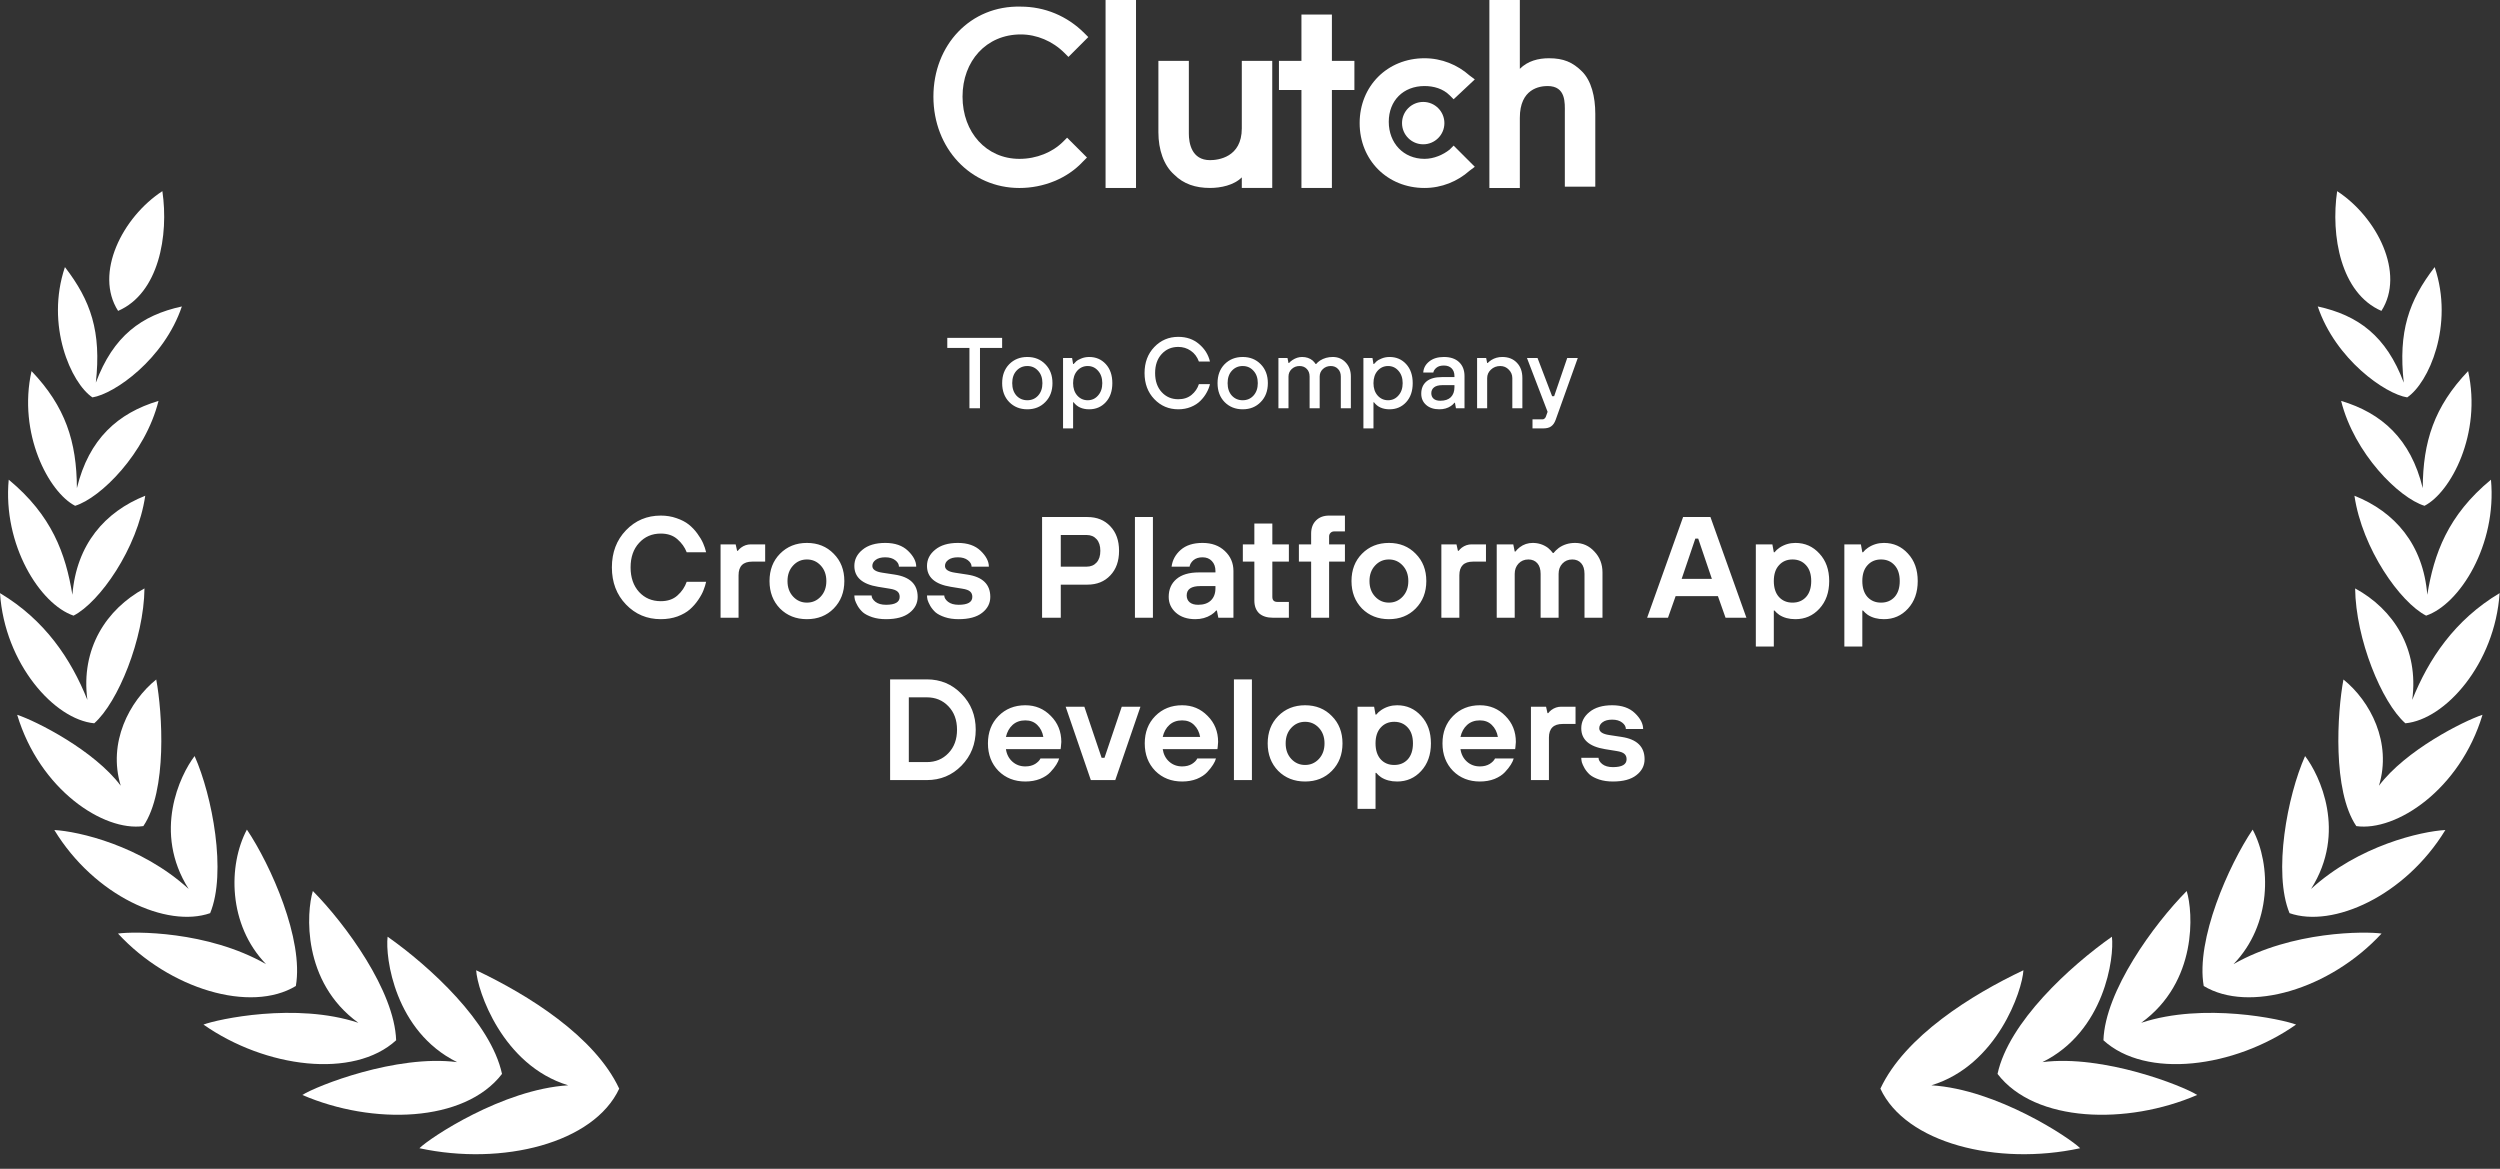
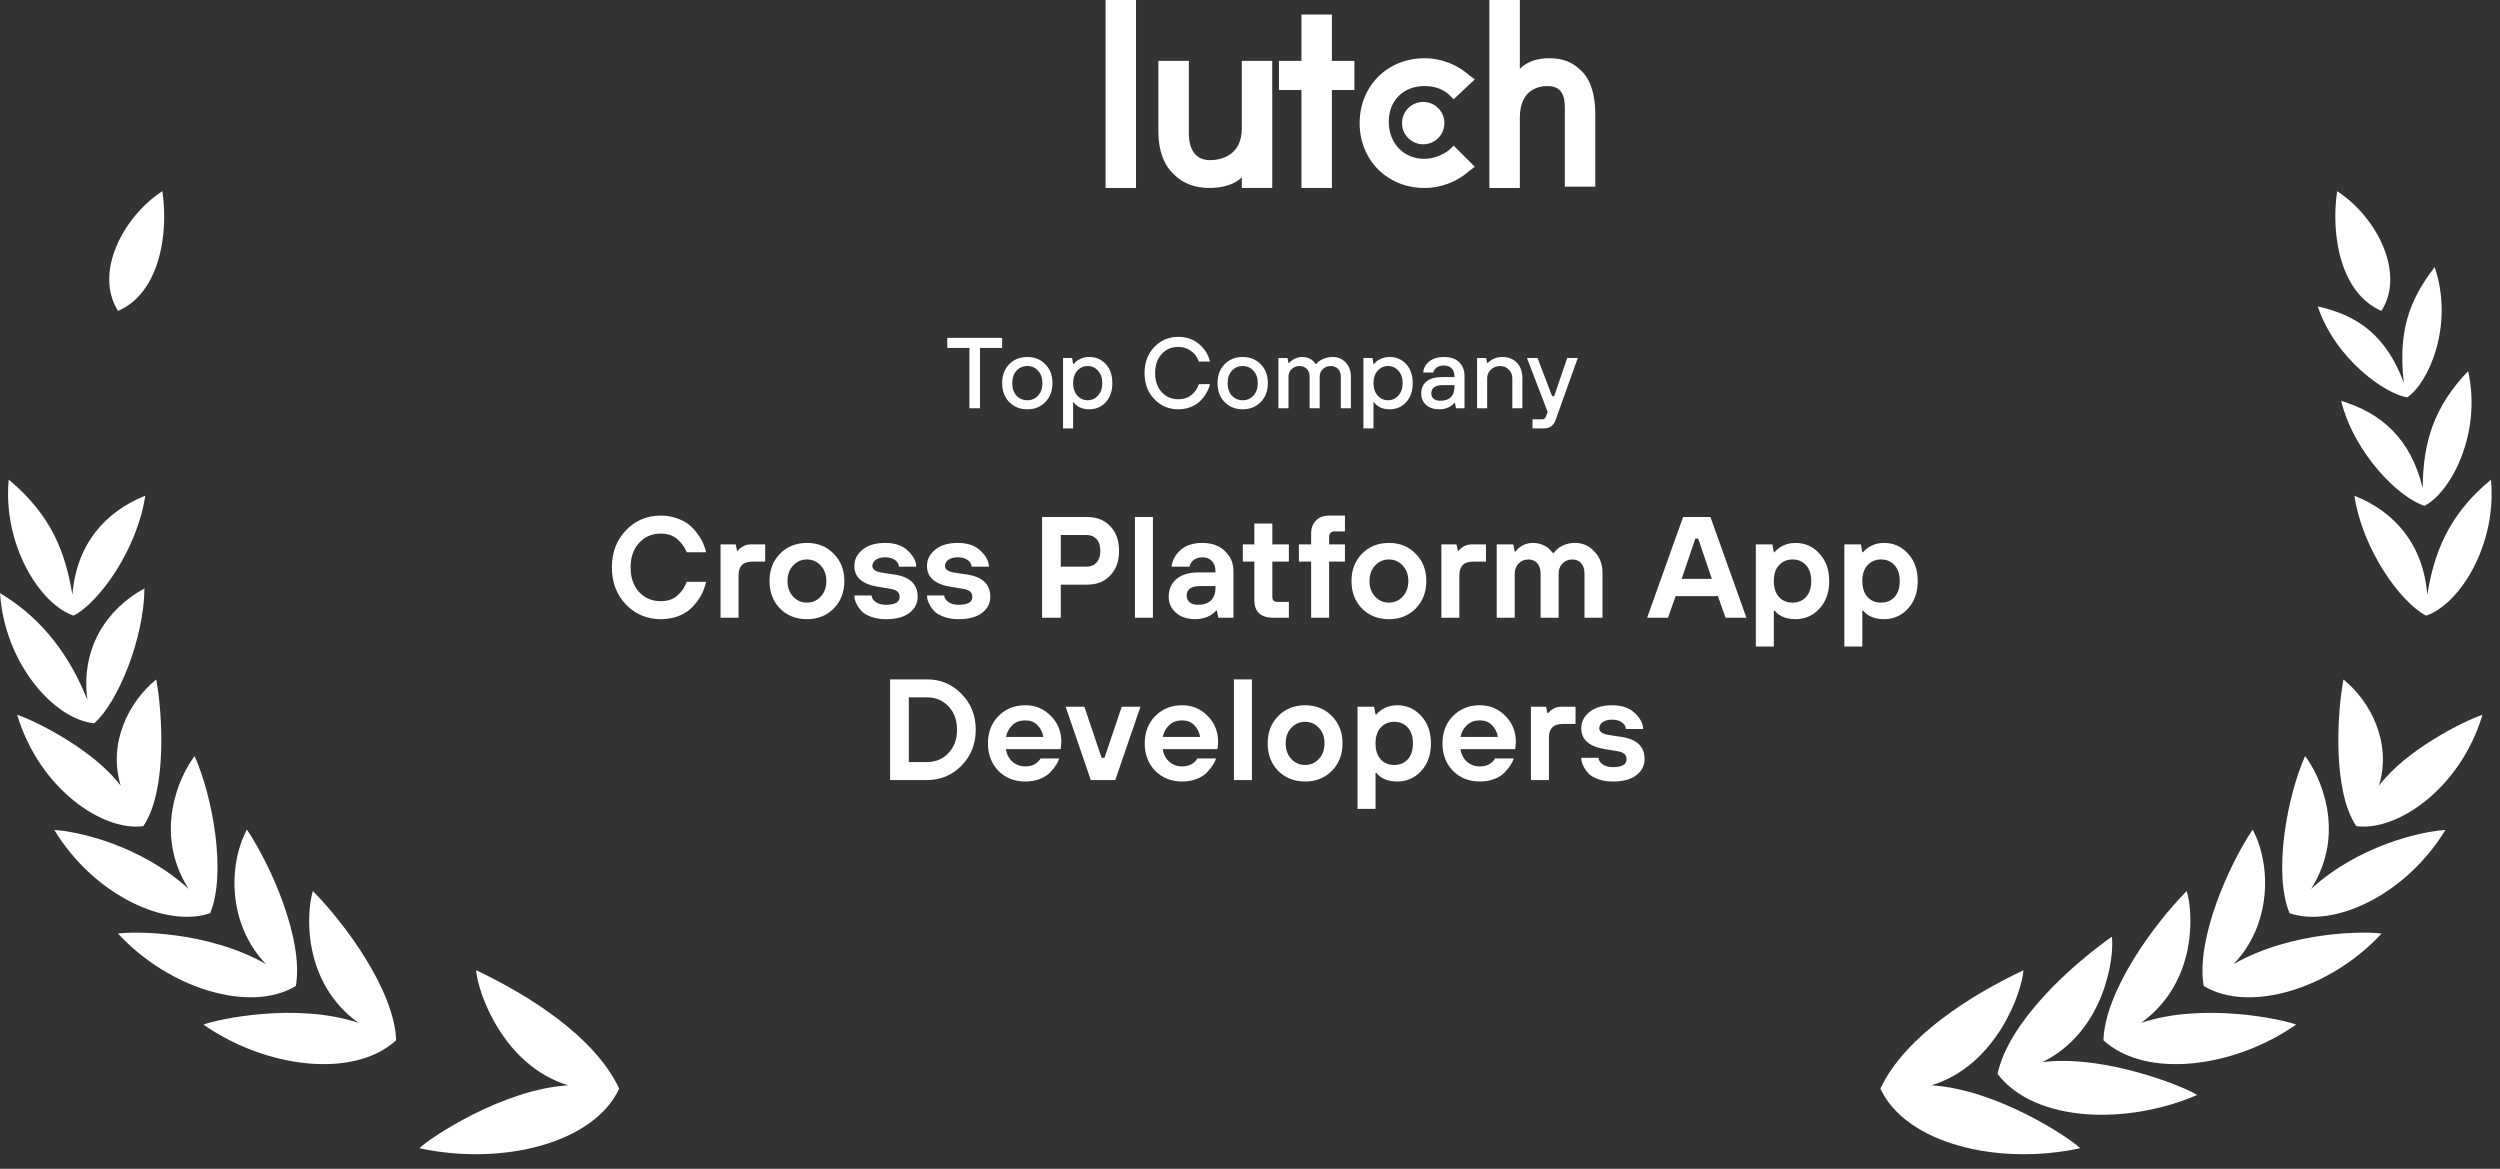
<svg xmlns="http://www.w3.org/2000/svg" width="154" height="72" viewBox="0 0 154 72" fill="none">
  <rect x="0" y="0" width="154" height="72" fill="#333333" stroke="none" />
-   <path d="M30.924 66.153C30.235 62.966 26.457 59.517 23.877 57.701C23.721 58.98 24.325 63.536 28.158 65.427C24.405 64.946 19.482 66.897 18.625 67.45C22.936 69.311 28.61 69.168 30.924 66.153Z" fill="white" />
  <path d="M24.402 64.077C24.301 61.045 21.299 56.938 19.272 54.886C18.875 56.182 18.588 60.484 22.076 63.005C18.225 61.73 13.387 62.789 12.534 63.114C16.347 65.787 21.784 66.483 24.406 64.077H24.402Z" fill="white" />
  <path d="M18.224 60.737C18.722 57.879 16.683 53.294 15.209 51.103C14.048 53.285 14.035 56.959 16.387 59.39C12.777 57.33 8.234 57.368 7.268 57.507C10.447 60.948 15.45 62.417 18.224 60.737Z" fill="white" />
  <path d="M12.946 56.249C13.972 53.763 13.082 49.026 11.988 46.573C11.093 47.742 9.4 51.259 11.621 54.759C8.678 52.074 4.828 51.213 3.346 51.128C5.828 55.202 10.287 57.182 12.951 56.249H12.946Z" fill="white" />
  <path d="M8.83 50.888C10.312 48.709 10.004 43.888 9.624 41.857C7.965 43.195 6.626 45.749 7.437 48.401C5.799 46.222 2.265 44.432 1.058 44.031C2.447 48.654 6.386 51.234 8.83 50.888Z" fill="white" />
  <path d="M5.805 44.555C7.266 43.267 8.862 39.362 8.9 36.246C6.548 37.525 4.961 39.957 5.383 43.115C4.378 40.603 2.774 38.192 0 36.537C0.291 40.899 3.352 44.323 5.805 44.555Z" fill="white" />
  <path d="M4.535 37.921C6.127 37.102 8.466 33.809 8.947 30.537C6.456 31.529 4.712 33.538 4.459 36.637C4.045 34.113 3.201 31.748 0.537 29.549C0.161 33.56 2.458 37.224 4.535 37.925V37.921Z" fill="white" />
-   <path d="M4.623 31.159C6.206 30.673 8.955 27.933 9.765 24.695C7.27 25.442 5.476 27.03 4.737 30.07C4.724 27.211 4.036 25.054 1.942 22.859C1.085 26.705 3.002 30.314 4.623 31.155V31.159Z" fill="white" />
-   <path d="M5.693 24.479C7.044 24.268 10.105 22.132 11.203 18.877C8.712 19.421 6.981 20.696 5.904 23.571C6.25 20.422 5.596 18.526 4 16.453C2.793 20.033 4.372 23.593 5.693 24.479Z" fill="white" />
  <path d="M29.332 59.766C29.399 61.011 30.94 65.622 35.002 66.855C30.961 67.104 26.478 70.093 25.836 70.73C30.961 71.837 36.585 70.414 38.143 67.061C36.636 63.836 32.528 61.278 29.328 59.766H29.332Z" fill="white" />
  <path d="M7.275 19.151C9.787 18.062 10.403 14.507 10.002 11.775C7.541 13.38 5.793 16.842 7.275 19.151Z" fill="white" />
  <path d="M123.048 66.153C123.736 62.966 127.515 59.517 130.094 57.701C130.25 58.98 129.647 63.536 125.813 65.427C129.567 64.946 134.489 66.897 135.346 67.45C131.036 69.311 125.361 69.168 123.048 66.153Z" fill="white" />
  <path d="M129.572 64.077C129.673 61.045 132.675 56.938 134.701 54.886C135.098 56.182 135.385 60.484 131.898 63.005C135.748 61.73 140.587 62.789 141.439 63.114C137.627 65.787 132.189 66.483 129.567 64.077H129.572Z" fill="white" />
  <path d="M135.749 60.737C135.251 57.879 137.29 53.294 138.764 51.103C139.925 53.285 139.938 56.959 137.586 59.39C141.196 57.33 145.739 57.368 146.705 57.507C143.526 60.948 138.523 62.417 135.749 60.737Z" fill="white" />
  <path d="M141.035 56.249C140.009 53.763 140.9 49.026 141.993 46.573C142.888 47.742 144.581 51.259 142.36 54.759C145.303 52.074 149.153 51.213 150.635 51.128C148.153 55.202 143.694 57.182 141.03 56.249H141.035Z" fill="white" />
  <path d="M145.149 50.888C143.668 48.709 143.976 43.888 144.356 41.857C146.015 43.195 147.353 45.749 146.543 48.401C148.181 46.222 151.715 44.432 152.922 44.031C151.533 48.654 147.594 51.234 145.149 50.888Z" fill="white" />
-   <path d="M148.171 44.555C146.71 43.267 145.114 39.362 145.076 36.246C147.428 37.525 149.015 39.957 148.593 43.115C149.598 40.603 151.202 38.192 153.976 36.537C153.685 40.899 150.624 44.323 148.171 44.555Z" fill="white" />
  <path d="M149.445 37.921C147.853 37.102 145.515 33.809 145.033 30.537C147.524 31.529 149.268 33.538 149.521 36.637C149.935 34.113 150.779 31.748 153.443 29.549C153.819 33.56 151.522 37.224 149.445 37.925V37.921Z" fill="white" />
  <path d="M149.355 31.159C147.772 30.673 145.024 27.933 144.213 24.695C146.708 25.442 148.502 27.03 149.241 30.07C149.254 27.211 149.942 25.054 152.036 22.859C152.893 26.705 150.976 30.314 149.355 31.155V31.159Z" fill="white" />
  <path d="M148.283 24.479C146.932 24.268 143.871 22.132 142.773 18.877C145.264 19.421 146.995 20.696 148.072 23.571C147.726 20.422 148.38 18.526 149.976 16.453C151.184 20.033 149.605 23.593 148.283 24.479Z" fill="white" />
  <path d="M124.643 59.766C124.576 61.011 123.035 65.622 118.973 66.855C123.014 67.104 127.497 70.093 128.139 70.73C123.018 71.837 117.39 70.414 115.832 67.061C117.339 63.836 121.447 61.278 124.647 59.766H124.643Z" fill="white" />
  <path d="M146.695 19.151C144.183 18.062 143.567 14.507 143.968 11.775C146.429 13.38 148.177 16.842 146.695 19.151Z" fill="white" />
  <path d="M68.103 3.05176e-05H69.978V11.579H68.103V3.05176e-05Z" fill="white" />
  <path d="M76.495 7.908C76.495 9.702 75.027 9.865 74.538 9.865C73.396 9.865 73.233 8.805 73.233 8.235V3.75H71.357V8.153C71.357 9.213 71.684 10.192 72.336 10.762C72.907 11.333 73.641 11.578 74.538 11.578C75.19 11.578 76.005 11.415 76.495 10.925V11.578H78.37V3.75H76.495V7.908Z" fill="white" />
  <path d="M82.045 0.896H80.169V3.75H78.783V5.544H80.169V11.578H82.045V5.544H83.431V3.75H82.045V0.896Z" fill="white" />
  <path d="M89.299 9.214C88.891 9.54 88.32 9.785 87.75 9.785C86.445 9.785 85.548 8.806 85.548 7.502C85.548 6.197 86.445 5.3 87.75 5.3C88.32 5.3 88.891 5.463 89.299 5.871L89.543 6.115L90.848 4.892L90.522 4.648C89.788 3.995 88.81 3.588 87.75 3.588C85.466 3.588 83.754 5.3 83.754 7.583C83.754 9.866 85.466 11.579 87.75 11.579C88.81 11.579 89.788 11.171 90.522 10.519L90.848 10.274L89.543 8.969L89.299 9.214Z" fill="white" />
  <path d="M97.454 4.403C96.883 3.833 96.312 3.588 95.416 3.588C94.763 3.588 94.111 3.751 93.622 4.24V3.05176e-05H91.746V11.579H93.622V7.257C93.622 5.463 94.845 5.3 95.334 5.3C96.476 5.3 96.394 6.36 96.394 6.931V11.498H98.27V7.013C98.27 5.953 98.025 4.974 97.454 4.403Z" fill="white" />
  <path d="M87.67 8.889C88.391 8.889 88.975 8.304 88.975 7.584C88.975 6.863 88.391 6.279 87.67 6.279C86.949 6.279 86.365 6.863 86.365 7.584C86.365 8.304 86.949 8.889 87.67 8.889Z" fill="white" />
-   <path d="M65.489 8.726C64.837 9.378 63.858 9.786 62.798 9.786C60.76 9.786 59.292 8.155 59.292 5.953C59.292 3.752 60.76 2.121 62.88 2.121C63.858 2.121 64.837 2.528 65.571 3.262L65.816 3.507L67.039 2.284L66.794 2.039C65.734 0.979 64.348 0.408 62.88 0.408C59.781 0.327 57.498 2.773 57.498 5.953C57.498 9.133 59.781 11.58 62.798 11.58C64.266 11.58 65.734 11.009 66.713 9.949L66.957 9.704L65.734 8.481L65.489 8.726Z" fill="white" />
  <path d="M42.301 35.837H43.497C43.462 36.002 43.409 36.174 43.338 36.351C43.273 36.528 43.163 36.729 43.01 36.954C42.862 37.172 42.691 37.367 42.496 37.539C42.301 37.71 42.047 37.855 41.733 37.973C41.42 38.085 41.078 38.141 40.705 38.141C39.855 38.141 39.14 37.84 38.561 37.237C37.981 36.635 37.692 35.872 37.692 34.951C37.692 34.029 37.981 33.267 38.561 32.664C39.14 32.061 39.855 31.76 40.705 31.76C41.054 31.76 41.376 31.813 41.672 31.919C41.973 32.02 42.224 32.15 42.425 32.309C42.626 32.469 42.803 32.655 42.957 32.868C43.11 33.075 43.228 33.273 43.311 33.462C43.394 33.651 43.456 33.837 43.497 34.02H42.301C42.183 33.713 41.99 33.444 41.725 33.214C41.465 32.983 41.125 32.868 40.705 32.868C40.162 32.868 39.716 33.06 39.367 33.444C39.019 33.822 38.844 34.324 38.844 34.951C38.844 35.577 39.019 36.082 39.367 36.466C39.716 36.844 40.162 37.033 40.705 37.033C41.131 37.033 41.474 36.915 41.733 36.679C41.999 36.443 42.188 36.162 42.301 35.837ZM44.387 38.053V33.533H45.317L45.406 33.931H45.45C45.503 33.861 45.568 33.795 45.645 33.736C45.828 33.601 46.029 33.533 46.248 33.533H47.134V34.596H46.337C45.775 34.596 45.495 34.877 45.495 35.438V38.053H44.387ZM48.856 36.75C49.086 36.998 49.37 37.122 49.706 37.122C50.043 37.122 50.327 36.998 50.557 36.75C50.788 36.502 50.903 36.183 50.903 35.793C50.903 35.403 50.788 35.084 50.557 34.836C50.327 34.587 50.043 34.463 49.706 34.463C49.37 34.463 49.086 34.587 48.856 34.836C48.625 35.084 48.51 35.403 48.51 35.793C48.51 36.183 48.625 36.502 48.856 36.75ZM48.049 34.109C48.486 33.666 49.039 33.444 49.706 33.444C50.374 33.444 50.924 33.666 51.355 34.109C51.792 34.546 52.011 35.107 52.011 35.793C52.011 36.478 51.792 37.042 51.355 37.486C50.924 37.923 50.374 38.141 49.706 38.141C49.039 38.141 48.486 37.923 48.049 37.486C47.618 37.042 47.402 36.478 47.402 35.793C47.402 35.107 47.618 34.546 48.049 34.109ZM52.628 36.679H53.691C53.691 36.815 53.768 36.945 53.922 37.069C54.081 37.193 54.3 37.255 54.578 37.255C55.139 37.255 55.42 37.093 55.42 36.768C55.42 36.626 55.375 36.517 55.287 36.44C55.198 36.357 55.036 36.298 54.799 36.262L54.09 36.147C53.115 35.988 52.628 35.559 52.628 34.862C52.628 34.466 52.796 34.132 53.133 33.861C53.47 33.583 53.937 33.444 54.533 33.444C55.13 33.444 55.597 33.606 55.934 33.931C56.271 34.256 56.439 34.581 56.439 34.906H55.375C55.375 34.759 55.299 34.626 55.145 34.508C54.991 34.389 54.788 34.33 54.533 34.33C54.279 34.33 54.081 34.383 53.94 34.49C53.804 34.59 53.736 34.714 53.736 34.862C53.736 35.081 53.943 35.219 54.356 35.279L55.109 35.394C56.055 35.536 56.528 35.994 56.528 36.768C56.528 37.163 56.359 37.491 56.022 37.751C55.691 38.011 55.21 38.141 54.578 38.141C54.259 38.141 53.975 38.1 53.727 38.017C53.485 37.935 53.295 37.837 53.16 37.725C53.03 37.607 52.92 37.474 52.832 37.326C52.749 37.178 52.693 37.054 52.663 36.954C52.64 36.847 52.628 36.756 52.628 36.679ZM57.103 36.679H58.166C58.166 36.815 58.243 36.945 58.397 37.069C58.556 37.193 58.775 37.255 59.053 37.255C59.614 37.255 59.895 37.093 59.895 36.768C59.895 36.626 59.85 36.517 59.761 36.44C59.673 36.357 59.51 36.298 59.274 36.262L58.565 36.147C57.59 35.988 57.103 35.559 57.103 34.862C57.103 34.466 57.271 34.132 57.608 33.861C57.945 33.583 58.411 33.444 59.008 33.444C59.605 33.444 60.072 33.606 60.408 33.931C60.745 34.256 60.914 34.581 60.914 34.906H59.85C59.85 34.759 59.773 34.626 59.62 34.508C59.466 34.389 59.262 34.33 59.008 34.33C58.754 34.33 58.556 34.383 58.414 34.49C58.279 34.59 58.211 34.714 58.211 34.862C58.211 35.081 58.417 35.219 58.831 35.279L59.584 35.394C60.53 35.536 61.002 35.994 61.002 36.768C61.002 37.163 60.834 37.491 60.497 37.751C60.166 38.011 59.685 38.141 59.053 38.141C58.733 38.141 58.45 38.1 58.202 38.017C57.959 37.935 57.77 37.837 57.634 37.725C57.504 37.607 57.395 37.474 57.306 37.326C57.224 37.178 57.168 37.054 57.138 36.954C57.114 36.847 57.103 36.756 57.103 36.679ZM64.192 38.053V31.849H66.984C67.569 31.849 68.038 32.038 68.393 32.416C68.754 32.794 68.934 33.299 68.934 33.931C68.934 34.564 68.754 35.069 68.393 35.447C68.038 35.825 67.569 36.014 66.984 36.014H65.344V38.053H64.192ZM65.344 34.906H66.939C67.194 34.906 67.397 34.821 67.551 34.649C67.705 34.478 67.781 34.239 67.781 33.931C67.781 33.624 67.705 33.385 67.551 33.214C67.397 33.042 67.194 32.956 66.939 32.956H65.344V34.906ZM69.912 38.053V31.849H71.02V38.053H69.912ZM75.049 38.053L74.961 37.61H74.917C74.84 37.704 74.736 37.793 74.606 37.876C74.323 38.053 73.998 38.141 73.631 38.141C73.135 38.141 72.736 38.008 72.435 37.742C72.139 37.477 71.992 37.152 71.992 36.768C71.992 36.307 72.151 35.94 72.47 35.669C72.79 35.397 73.25 35.261 73.853 35.261H74.872V35.172C74.872 34.918 74.798 34.714 74.651 34.561C74.509 34.407 74.317 34.33 74.075 34.33C73.844 34.33 73.658 34.389 73.516 34.508C73.38 34.626 73.301 34.759 73.277 34.906H72.169C72.222 34.499 72.411 34.153 72.736 33.869C73.061 33.586 73.507 33.444 74.075 33.444C74.642 33.444 75.1 33.609 75.448 33.94C75.803 34.271 75.98 34.682 75.98 35.172V38.053H75.049ZM74.872 36.236V36.103H73.942C73.38 36.103 73.1 36.295 73.1 36.679C73.1 36.856 73.162 36.998 73.286 37.104C73.41 37.205 73.584 37.255 73.809 37.255C74.145 37.255 74.406 37.166 74.589 36.989C74.778 36.806 74.872 36.555 74.872 36.236ZM77.268 36.989V34.596H76.559V33.533H77.268V32.248H78.376V33.533H79.395V34.596H78.376V36.768C78.376 36.974 78.479 37.078 78.686 37.078H79.395V38.053H78.42C78.048 38.053 77.761 37.961 77.56 37.778C77.365 37.589 77.268 37.326 77.268 36.989ZM80.766 38.053V34.596H80.012V33.533H80.766V32.868C80.766 32.531 80.866 32.262 81.067 32.061C81.268 31.86 81.537 31.76 81.873 31.76H82.848V32.735H82.183C82.095 32.735 82.021 32.764 81.962 32.824C81.903 32.883 81.873 32.956 81.873 33.045V33.533H82.848V34.596H81.873V38.053H80.766ZM84.706 36.75C84.936 36.998 85.22 37.122 85.557 37.122C85.894 37.122 86.177 36.998 86.407 36.75C86.638 36.502 86.753 36.183 86.753 35.793C86.753 35.403 86.638 35.084 86.407 34.836C86.177 34.587 85.894 34.463 85.557 34.463C85.22 34.463 84.936 34.587 84.706 34.836C84.475 35.084 84.36 35.403 84.36 35.793C84.36 36.183 84.475 36.502 84.706 36.75ZM83.899 34.109C84.337 33.666 84.889 33.444 85.557 33.444C86.224 33.444 86.774 33.666 87.205 34.109C87.642 34.546 87.861 35.107 87.861 35.793C87.861 36.478 87.642 37.042 87.205 37.486C86.774 37.923 86.224 38.141 85.557 38.141C84.889 38.141 84.337 37.923 83.899 37.486C83.468 37.042 83.252 36.478 83.252 35.793C83.252 35.107 83.468 34.546 83.899 34.109ZM88.788 38.053V33.533H89.719L89.808 33.931H89.852C89.905 33.861 89.97 33.795 90.047 33.736C90.23 33.601 90.431 33.533 90.649 33.533H91.536V34.596H90.738C90.177 34.596 89.896 34.877 89.896 35.438V38.053H88.788ZM92.198 38.053V33.533H93.218L93.306 33.976H93.351C93.421 33.881 93.51 33.793 93.617 33.71C93.853 33.533 94.119 33.444 94.414 33.444C94.769 33.444 95.085 33.547 95.362 33.754C95.487 33.861 95.584 33.964 95.655 34.064H95.699C95.776 33.964 95.882 33.861 96.018 33.754C96.308 33.547 96.645 33.444 97.029 33.444C97.496 33.444 97.891 33.621 98.216 33.976C98.547 34.324 98.713 34.753 98.713 35.261V38.053H97.605V35.349C97.605 35.066 97.537 34.847 97.401 34.694C97.265 34.54 97.082 34.463 96.852 34.463C96.603 34.463 96.4 34.549 96.24 34.72C96.086 34.886 96.01 35.095 96.01 35.349V38.053H94.902V35.349C94.902 35.066 94.834 34.847 94.698 34.694C94.562 34.54 94.379 34.463 94.148 34.463C93.9 34.463 93.696 34.549 93.537 34.72C93.383 34.886 93.306 35.095 93.306 35.349V38.053H92.198ZM101.463 38.053L103.679 31.849H105.363L107.579 38.053H106.294L105.824 36.723H103.218L102.748 38.053H101.463ZM103.59 35.66H105.452L104.61 33.178H104.432L103.59 35.66ZM111.252 36.776C111.465 36.54 111.571 36.212 111.571 35.793C111.571 35.373 111.465 35.048 111.252 34.818C111.039 34.581 110.761 34.463 110.419 34.463C110.076 34.463 109.798 34.581 109.586 34.818C109.373 35.048 109.267 35.373 109.267 35.793C109.267 36.212 109.373 36.54 109.586 36.776C109.798 37.007 110.076 37.122 110.419 37.122C110.761 37.122 111.039 37.007 111.252 36.776ZM108.159 39.825V33.533H109.178L109.267 34.02H109.311C109.394 33.914 109.497 33.819 109.621 33.736C109.917 33.541 110.242 33.444 110.596 33.444C111.187 33.444 111.68 33.663 112.076 34.1C112.478 34.531 112.679 35.095 112.679 35.793C112.679 36.49 112.478 37.057 112.076 37.494C111.68 37.926 111.187 38.141 110.596 38.141C110.206 38.141 109.875 38.053 109.603 37.876C109.485 37.793 109.388 37.704 109.311 37.61H109.267V39.825H108.159ZM116.705 36.776C116.917 36.54 117.024 36.212 117.024 35.793C117.024 35.373 116.917 35.048 116.705 34.818C116.492 34.581 116.214 34.463 115.872 34.463C115.529 34.463 115.251 34.581 115.038 34.818C114.826 35.048 114.719 35.373 114.719 35.793C114.719 36.212 114.826 36.54 115.038 36.776C115.251 37.007 115.529 37.122 115.872 37.122C116.214 37.122 116.492 37.007 116.705 36.776ZM113.612 39.825V33.533H114.631L114.719 34.02H114.764C114.846 33.914 114.95 33.819 115.074 33.736C115.369 33.541 115.694 33.444 116.049 33.444C116.64 33.444 117.133 33.663 117.529 34.1C117.931 34.531 118.132 35.095 118.132 35.793C118.132 36.49 117.931 37.057 117.529 37.494C117.133 37.926 116.64 38.141 116.049 38.141C115.659 38.141 115.328 38.053 115.056 37.876C114.938 37.793 114.841 37.704 114.764 37.61H114.719V39.825H113.612ZM54.831 48.053V41.849H57.091C57.936 41.849 58.648 42.147 59.227 42.744C59.812 43.335 60.105 44.07 60.105 44.951C60.105 45.831 59.812 46.57 59.227 47.166C58.648 47.757 57.936 48.053 57.091 48.053H54.831ZM55.983 46.945H57.091C57.629 46.945 58.072 46.762 58.421 46.395C58.775 46.029 58.953 45.547 58.953 44.951C58.953 44.354 58.775 43.872 58.421 43.506C58.072 43.14 57.629 42.956 57.091 42.956H55.983V46.945ZM61.965 45.394H64.269C64.216 45.093 64.092 44.847 63.897 44.658C63.708 44.469 63.462 44.375 63.161 44.375C62.842 44.375 62.579 44.469 62.372 44.658C62.172 44.841 62.036 45.087 61.965 45.394ZM64.092 46.723H65.244C65.214 46.836 65.155 46.963 65.067 47.104C64.984 47.24 64.863 47.394 64.703 47.565C64.55 47.731 64.337 47.87 64.065 47.982C63.793 48.088 63.492 48.141 63.161 48.141C62.493 48.141 61.941 47.923 61.504 47.486C61.072 47.042 60.857 46.478 60.857 45.793C60.857 45.107 61.072 44.546 61.504 44.109C61.941 43.666 62.493 43.444 63.161 43.444C63.782 43.444 64.305 43.663 64.73 44.1C65.161 44.531 65.377 45.066 65.377 45.704C65.377 45.757 65.368 45.864 65.35 46.023L65.333 46.147H61.965C62.012 46.466 62.145 46.723 62.364 46.918C62.582 47.113 62.848 47.211 63.161 47.211C63.398 47.211 63.598 47.16 63.764 47.06C63.929 46.954 64.039 46.842 64.092 46.723ZM67.195 48.053L65.644 43.533H66.796L67.859 46.679H68.037L69.1 43.533H70.252L68.701 48.053H67.195ZM71.624 45.394H73.928C73.875 45.093 73.751 44.847 73.556 44.658C73.367 44.469 73.122 44.375 72.82 44.375C72.501 44.375 72.238 44.469 72.032 44.658C71.831 44.841 71.695 45.087 71.624 45.394ZM73.751 46.723H74.903C74.874 46.836 74.815 46.963 74.726 47.104C74.643 47.24 74.522 47.394 74.363 47.565C74.209 47.731 73.996 47.87 73.725 47.982C73.453 48.088 73.151 48.141 72.82 48.141C72.153 48.141 71.6 47.923 71.163 47.486C70.732 47.042 70.516 46.478 70.516 45.793C70.516 45.107 70.732 44.546 71.163 44.109C71.6 43.666 72.153 43.444 72.82 43.444C73.441 43.444 73.964 43.663 74.389 44.1C74.82 44.531 75.036 45.066 75.036 45.704C75.036 45.757 75.027 45.864 75.01 46.023L74.992 46.147H71.624C71.671 46.466 71.804 46.723 72.023 46.918C72.241 47.113 72.507 47.211 72.82 47.211C73.057 47.211 73.258 47.16 73.423 47.06C73.589 46.954 73.698 46.842 73.751 46.723ZM76.01 48.053V41.849H77.118V48.053H76.01ZM79.543 46.75C79.773 46.998 80.057 47.122 80.394 47.122C80.731 47.122 81.014 46.998 81.245 46.75C81.475 46.502 81.59 46.183 81.59 45.793C81.59 45.403 81.475 45.084 81.245 44.836C81.014 44.587 80.731 44.463 80.394 44.463C80.057 44.463 79.773 44.587 79.543 44.836C79.312 45.084 79.197 45.403 79.197 45.793C79.197 46.183 79.312 46.502 79.543 46.75ZM78.736 44.109C79.174 43.666 79.726 43.444 80.394 43.444C81.061 43.444 81.611 43.666 82.042 44.109C82.48 44.546 82.698 45.107 82.698 45.793C82.698 46.478 82.48 47.042 82.042 47.486C81.611 47.923 81.061 48.141 80.394 48.141C79.726 48.141 79.174 47.923 78.736 47.486C78.305 47.042 78.089 46.478 78.089 45.793C78.089 45.107 78.305 44.546 78.736 44.109ZM86.719 46.776C86.931 46.54 87.038 46.212 87.038 45.793C87.038 45.373 86.931 45.048 86.719 44.818C86.506 44.581 86.228 44.463 85.885 44.463C85.543 44.463 85.265 44.581 85.052 44.818C84.84 45.048 84.733 45.373 84.733 45.793C84.733 46.212 84.84 46.54 85.052 46.776C85.265 47.007 85.543 47.122 85.885 47.122C86.228 47.122 86.506 47.007 86.719 46.776ZM83.625 49.825V43.533H84.645L84.733 44.02H84.778C84.86 43.914 84.964 43.819 85.088 43.736C85.383 43.541 85.708 43.444 86.063 43.444C86.653 43.444 87.147 43.663 87.543 44.1C87.945 44.531 88.145 45.095 88.145 45.793C88.145 46.49 87.945 47.057 87.543 47.494C87.147 47.926 86.653 48.141 86.063 48.141C85.673 48.141 85.342 48.053 85.07 47.876C84.952 47.793 84.854 47.704 84.778 47.61H84.733V49.825H83.625ZM89.965 45.394H92.269C92.216 45.093 92.092 44.847 91.897 44.658C91.707 44.469 91.462 44.375 91.161 44.375C90.842 44.375 90.579 44.469 90.372 44.658C90.171 44.841 90.035 45.087 89.965 45.394ZM92.092 46.723H93.244C93.214 46.836 93.155 46.963 93.067 47.104C92.984 47.24 92.863 47.394 92.703 47.565C92.549 47.731 92.337 47.87 92.065 47.982C91.793 48.088 91.492 48.141 91.161 48.141C90.493 48.141 89.941 47.923 89.504 47.486C89.072 47.042 88.857 46.478 88.857 45.793C88.857 45.107 89.072 44.546 89.504 44.109C89.941 43.666 90.493 43.444 91.161 43.444C91.781 43.444 92.304 43.663 92.73 44.1C93.161 44.531 93.377 45.066 93.377 45.704C93.377 45.757 93.368 45.864 93.35 46.023L93.332 46.147H89.965C90.012 46.466 90.145 46.723 90.363 46.918C90.582 47.113 90.848 47.211 91.161 47.211C91.397 47.211 91.598 47.16 91.764 47.06C91.929 46.954 92.038 46.842 92.092 46.723ZM94.306 48.053V43.533H95.237L95.325 43.931H95.37C95.423 43.861 95.488 43.795 95.564 43.736C95.748 43.601 95.949 43.533 96.167 43.533H97.053V44.596H96.256C95.695 44.596 95.414 44.877 95.414 45.438V48.053H94.306ZM97.406 46.679H98.469C98.469 46.815 98.546 46.945 98.7 47.069C98.859 47.193 99.078 47.255 99.356 47.255C99.917 47.255 100.198 47.093 100.198 46.768C100.198 46.626 100.153 46.517 100.065 46.44C99.976 46.357 99.814 46.298 99.577 46.262L98.868 46.147C97.893 45.988 97.406 45.559 97.406 44.862C97.406 44.466 97.574 44.132 97.911 43.861C98.248 43.583 98.715 43.444 99.311 43.444C99.908 43.444 100.375 43.606 100.712 43.931C101.049 44.256 101.217 44.581 101.217 44.906H100.153C100.153 44.759 100.077 44.626 99.923 44.508C99.769 44.389 99.566 44.33 99.311 44.33C99.057 44.33 98.859 44.383 98.718 44.49C98.582 44.59 98.514 44.714 98.514 44.862C98.514 45.081 98.721 45.219 99.134 45.279L99.888 45.394C100.833 45.536 101.306 45.994 101.306 46.768C101.306 47.163 101.137 47.491 100.8 47.751C100.47 48.011 99.988 48.141 99.356 48.141C99.037 48.141 98.753 48.1 98.505 48.017C98.263 47.935 98.074 47.837 97.938 47.725C97.808 47.607 97.698 47.474 97.61 47.326C97.527 47.178 97.471 47.054 97.441 46.954C97.418 46.847 97.406 46.756 97.406 46.679Z" fill="white" />
  <path d="M59.717 25.151V21.432H58.353V20.812H61.731V21.432H60.367V25.151H59.717ZM62.613 24.37C62.791 24.56 63.014 24.655 63.283 24.655C63.551 24.655 63.772 24.56 63.946 24.37C64.124 24.175 64.213 23.919 64.213 23.601C64.213 23.283 64.124 23.029 63.946 22.839C63.772 22.645 63.551 22.547 63.283 22.547C63.014 22.547 62.791 22.645 62.613 22.839C62.44 23.029 62.353 23.283 62.353 23.601C62.353 23.919 62.44 24.175 62.613 24.37ZM64.392 24.766C64.103 25.064 63.733 25.213 63.283 25.213C62.832 25.213 62.461 25.064 62.167 24.766C61.878 24.469 61.733 24.081 61.733 23.601C61.733 23.122 61.878 22.733 62.167 22.436C62.461 22.139 62.832 21.99 63.283 21.99C63.733 21.99 64.103 22.139 64.392 22.436C64.686 22.733 64.832 23.122 64.832 23.601C64.832 24.081 64.686 24.469 64.392 24.766ZM65.484 26.39V22.052H66.041L66.103 22.424H66.134C66.2 22.349 66.256 22.291 66.302 22.25C66.347 22.205 66.444 22.151 66.593 22.089C66.746 22.023 66.913 21.99 67.095 21.99C67.508 21.99 67.849 22.136 68.118 22.43C68.386 22.723 68.52 23.114 68.52 23.601C68.52 24.089 68.386 24.479 68.118 24.773C67.849 25.066 67.508 25.213 67.095 25.213C66.669 25.213 66.349 25.068 66.134 24.779H66.103V26.39H65.484ZM66.357 24.363C66.531 24.558 66.746 24.655 67.002 24.655C67.258 24.655 67.471 24.558 67.64 24.363C67.814 24.169 67.901 23.915 67.901 23.601C67.901 23.287 67.814 23.033 67.64 22.839C67.471 22.645 67.258 22.547 67.002 22.547C66.746 22.547 66.531 22.645 66.357 22.839C66.188 23.033 66.103 23.287 66.103 23.601C66.103 23.915 66.188 24.169 66.357 24.363ZM73.851 23.663H74.533C74.492 23.845 74.421 24.023 74.322 24.196C74.227 24.37 74.101 24.535 73.944 24.692C73.787 24.849 73.591 24.975 73.355 25.07C73.12 25.165 72.862 25.213 72.581 25.213C71.998 25.213 71.506 25.004 71.106 24.587C70.705 24.169 70.504 23.634 70.504 22.981C70.504 22.329 70.705 21.794 71.106 21.376C71.506 20.959 71.998 20.75 72.581 20.75C73.093 20.75 73.521 20.899 73.864 21.196C74.211 21.49 74.434 21.847 74.533 22.269H73.851C73.744 21.979 73.576 21.758 73.349 21.605C73.122 21.448 72.866 21.37 72.581 21.37C72.167 21.37 71.826 21.517 71.558 21.81C71.289 22.103 71.155 22.494 71.155 22.981C71.155 23.469 71.289 23.859 71.558 24.153C71.826 24.446 72.167 24.593 72.581 24.593C72.911 24.593 73.184 24.504 73.399 24.326C73.618 24.145 73.769 23.924 73.851 23.663ZM75.881 24.37C76.058 24.56 76.282 24.655 76.55 24.655C76.819 24.655 77.04 24.56 77.213 24.37C77.391 24.175 77.48 23.919 77.48 23.601C77.48 23.283 77.391 23.029 77.213 22.839C77.04 22.645 76.819 22.547 76.55 22.547C76.282 22.547 76.058 22.645 75.881 22.839C75.707 23.029 75.621 23.283 75.621 23.601C75.621 23.919 75.707 24.175 75.881 24.37ZM77.66 24.766C77.37 25.064 77.001 25.213 76.55 25.213C76.1 25.213 75.728 25.064 75.434 24.766C75.145 24.469 75.001 24.081 75.001 23.601C75.001 23.122 75.145 22.733 75.434 22.436C75.728 22.139 76.1 21.99 76.55 21.99C77.001 21.99 77.37 22.139 77.66 22.436C77.953 22.733 78.1 23.122 78.1 23.601C78.1 24.081 77.953 24.469 77.66 24.766ZM78.751 25.151V22.052H79.309L79.371 22.362H79.402C79.46 22.296 79.532 22.233 79.619 22.176C79.809 22.052 80.005 21.99 80.207 21.99C80.464 21.99 80.68 22.062 80.858 22.207C80.937 22.281 80.999 22.353 81.044 22.424H81.075C81.129 22.353 81.209 22.281 81.317 22.207C81.548 22.062 81.808 21.99 82.098 21.99C82.42 21.99 82.687 22.103 82.897 22.331C83.108 22.554 83.213 22.841 83.213 23.192V25.151H82.594V23.198C82.594 23 82.536 22.843 82.42 22.727C82.308 22.608 82.16 22.547 81.974 22.547C81.784 22.547 81.623 22.61 81.49 22.733C81.358 22.857 81.292 23.012 81.292 23.198V25.151H80.672V23.198C80.672 23 80.614 22.843 80.499 22.727C80.387 22.608 80.238 22.547 80.052 22.547C79.862 22.547 79.701 22.61 79.569 22.733C79.437 22.857 79.371 23.012 79.371 23.198V25.151H78.751ZM83.986 26.39V22.052H84.544L84.606 22.424H84.637C84.703 22.349 84.759 22.291 84.805 22.25C84.85 22.205 84.947 22.151 85.096 22.089C85.249 22.023 85.416 21.99 85.598 21.99C86.011 21.99 86.352 22.136 86.621 22.43C86.889 22.723 87.023 23.114 87.023 23.601C87.023 24.089 86.889 24.479 86.621 24.773C86.352 25.066 86.011 25.213 85.598 25.213C85.172 25.213 84.852 25.068 84.637 24.779H84.606V26.39H83.986ZM84.86 24.363C85.034 24.558 85.249 24.655 85.505 24.655C85.761 24.655 85.974 24.558 86.143 24.363C86.317 24.169 86.404 23.915 86.404 23.601C86.404 23.287 86.317 23.033 86.143 22.839C85.974 22.645 85.761 22.547 85.505 22.547C85.249 22.547 85.034 22.645 84.86 22.839C84.691 23.033 84.606 23.287 84.606 23.601C84.606 23.915 84.691 24.169 84.86 24.363ZM89.687 25.151L89.625 24.81H89.594C89.532 24.888 89.457 24.956 89.371 25.014C89.172 25.146 88.937 25.213 88.664 25.213C88.325 25.213 88.055 25.124 87.852 24.946C87.65 24.768 87.549 24.537 87.549 24.252C87.549 23.934 87.654 23.684 87.865 23.502C88.079 23.32 88.398 23.229 88.819 23.229H89.594V23.167C89.594 22.965 89.536 22.806 89.42 22.69C89.305 22.574 89.145 22.517 88.943 22.517C88.745 22.517 88.592 22.562 88.484 22.653C88.377 22.74 88.313 22.839 88.292 22.95H87.672C87.689 22.678 87.811 22.45 88.038 22.269C88.265 22.083 88.567 21.99 88.943 21.99C89.344 21.99 89.656 22.095 89.879 22.306C90.102 22.517 90.214 22.804 90.214 23.167V25.151H89.687ZM89.594 23.849V23.725H88.85C88.623 23.725 88.451 23.771 88.336 23.861C88.224 23.952 88.168 24.072 88.168 24.221C88.168 24.366 88.216 24.479 88.311 24.562C88.406 24.645 88.544 24.686 88.726 24.686C89.007 24.686 89.222 24.613 89.371 24.469C89.519 24.32 89.594 24.113 89.594 23.849ZM90.989 25.151V22.052H91.547L91.609 22.362H91.64C91.71 22.291 91.787 22.229 91.869 22.176C92.068 22.052 92.291 21.99 92.539 21.99C92.915 21.99 93.214 22.108 93.438 22.343C93.665 22.574 93.778 22.89 93.778 23.291V25.151H93.159V23.291C93.159 23.089 93.086 22.915 92.942 22.771C92.801 22.622 92.626 22.547 92.415 22.547C92.188 22.547 91.996 22.622 91.838 22.771C91.686 22.915 91.609 23.089 91.609 23.291V25.151H90.989ZM94.402 26.39V25.832H95.022C95.076 25.832 95.121 25.812 95.158 25.77C95.196 25.733 95.22 25.692 95.233 25.646L95.332 25.368L94.061 22.052H94.712L95.611 24.407H95.735L96.541 22.052H97.191L95.828 25.863C95.762 26.045 95.671 26.177 95.555 26.26C95.444 26.347 95.276 26.39 95.053 26.39H94.402Z" fill="white" />
</svg>